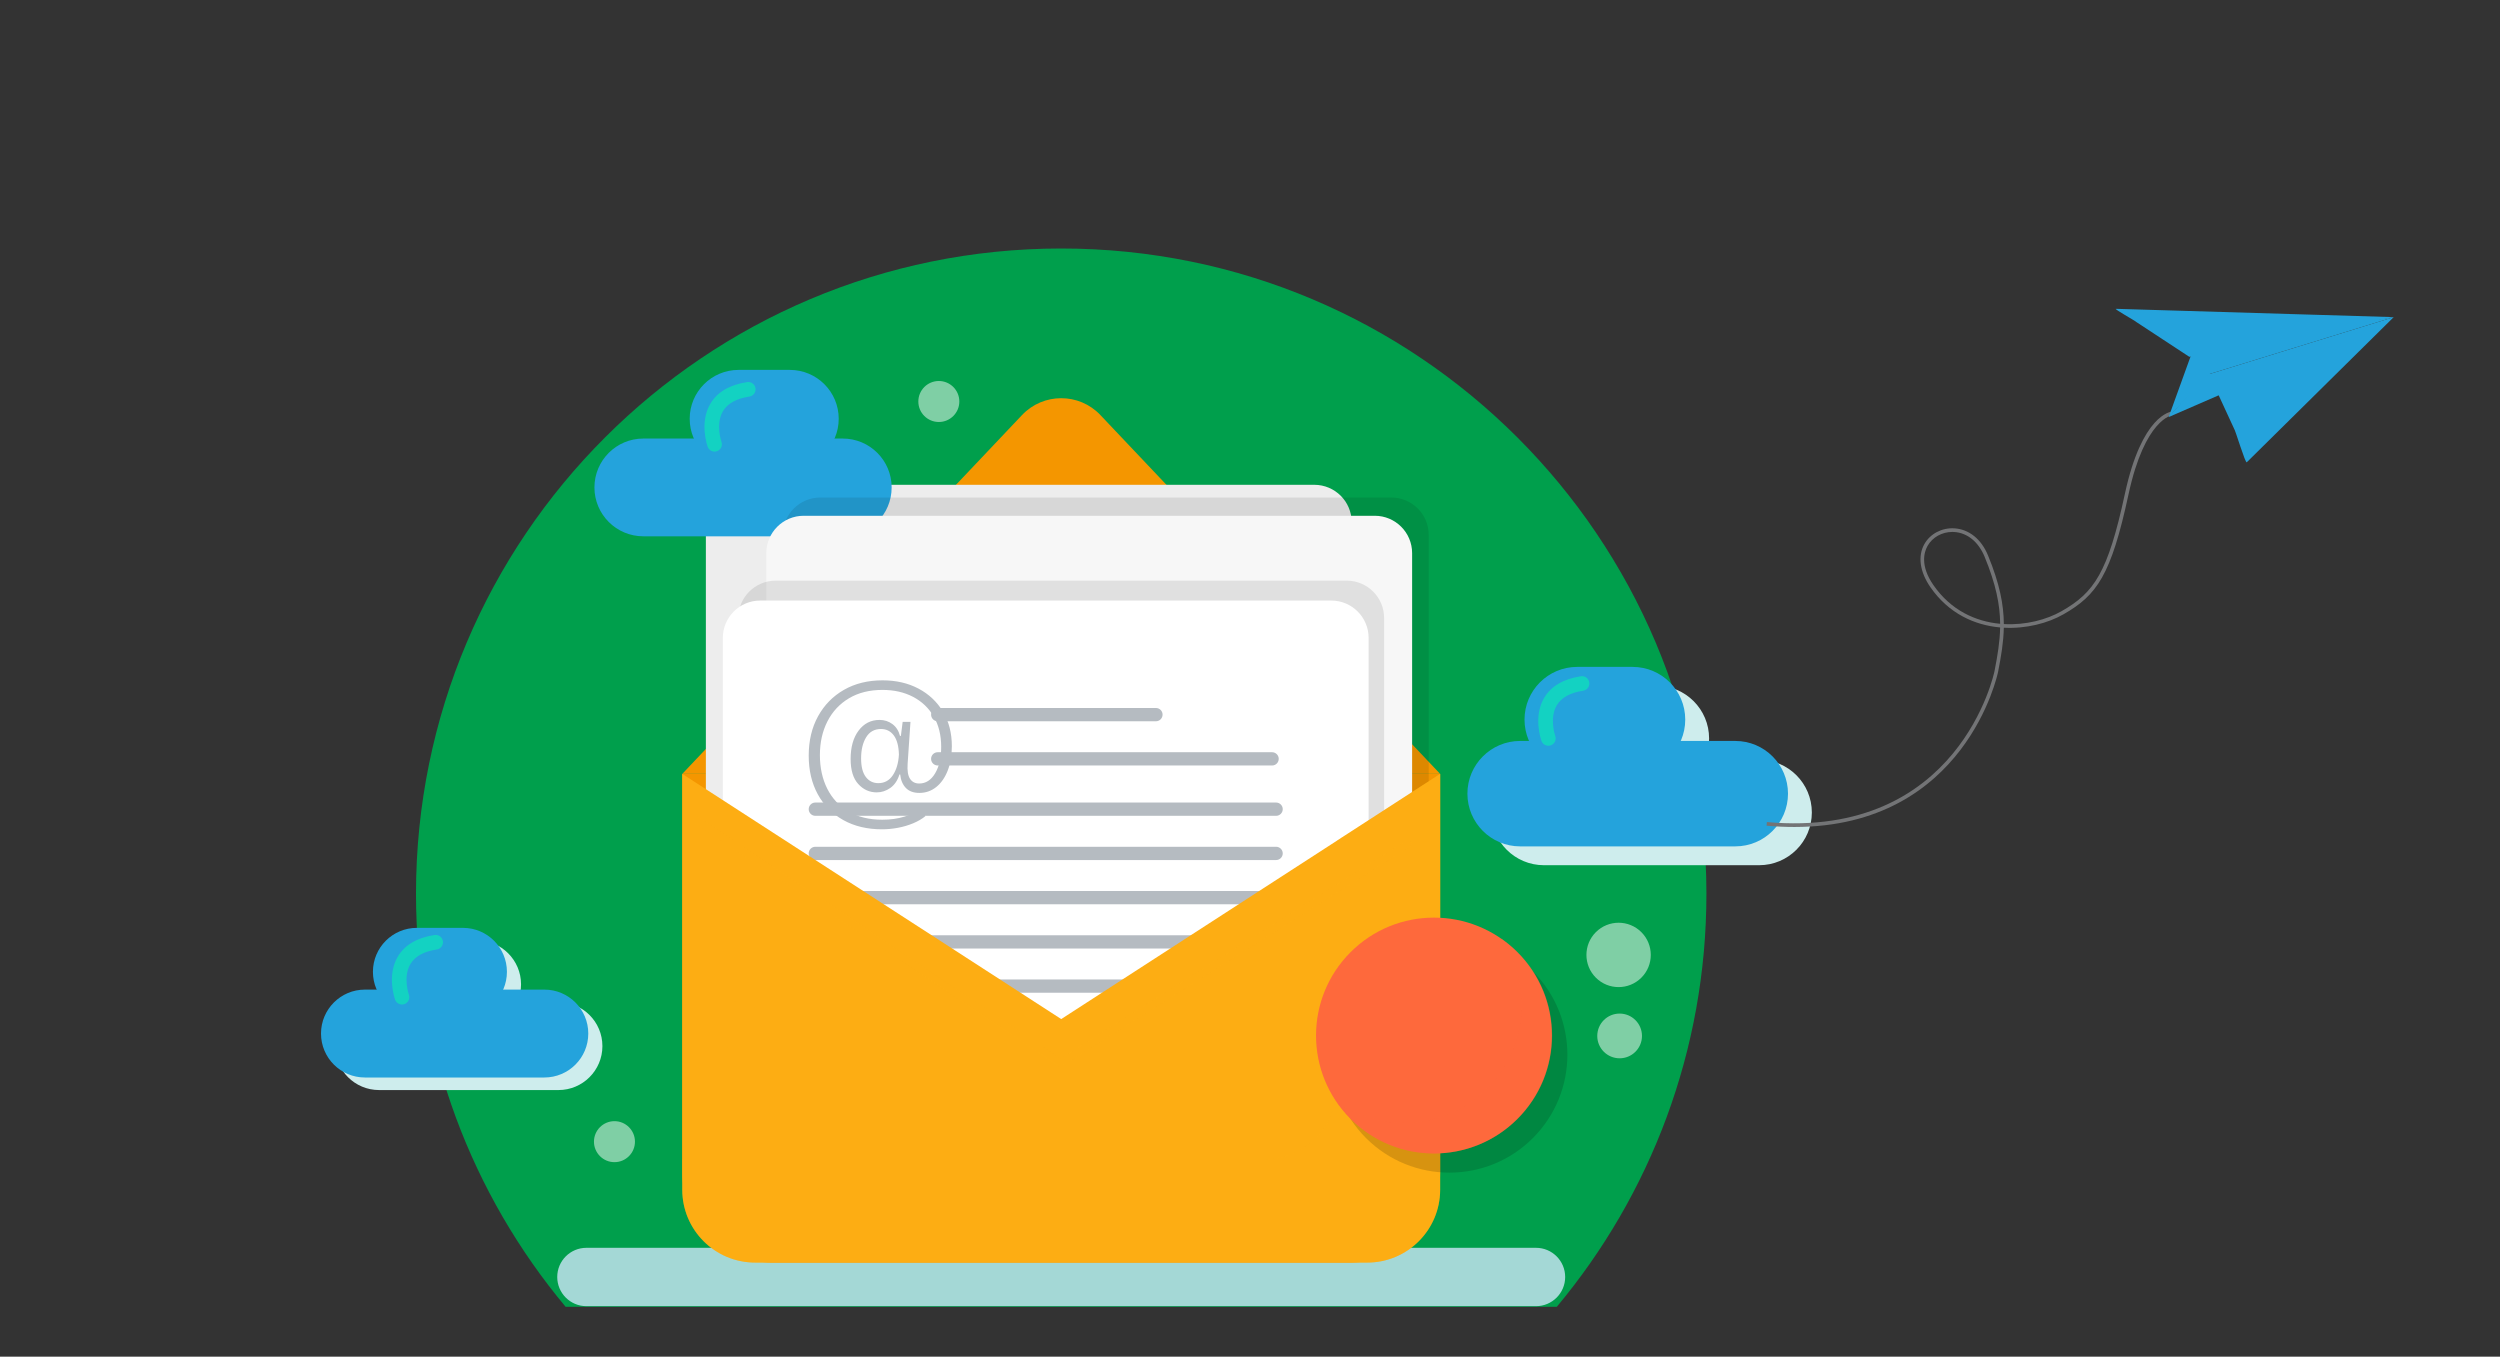
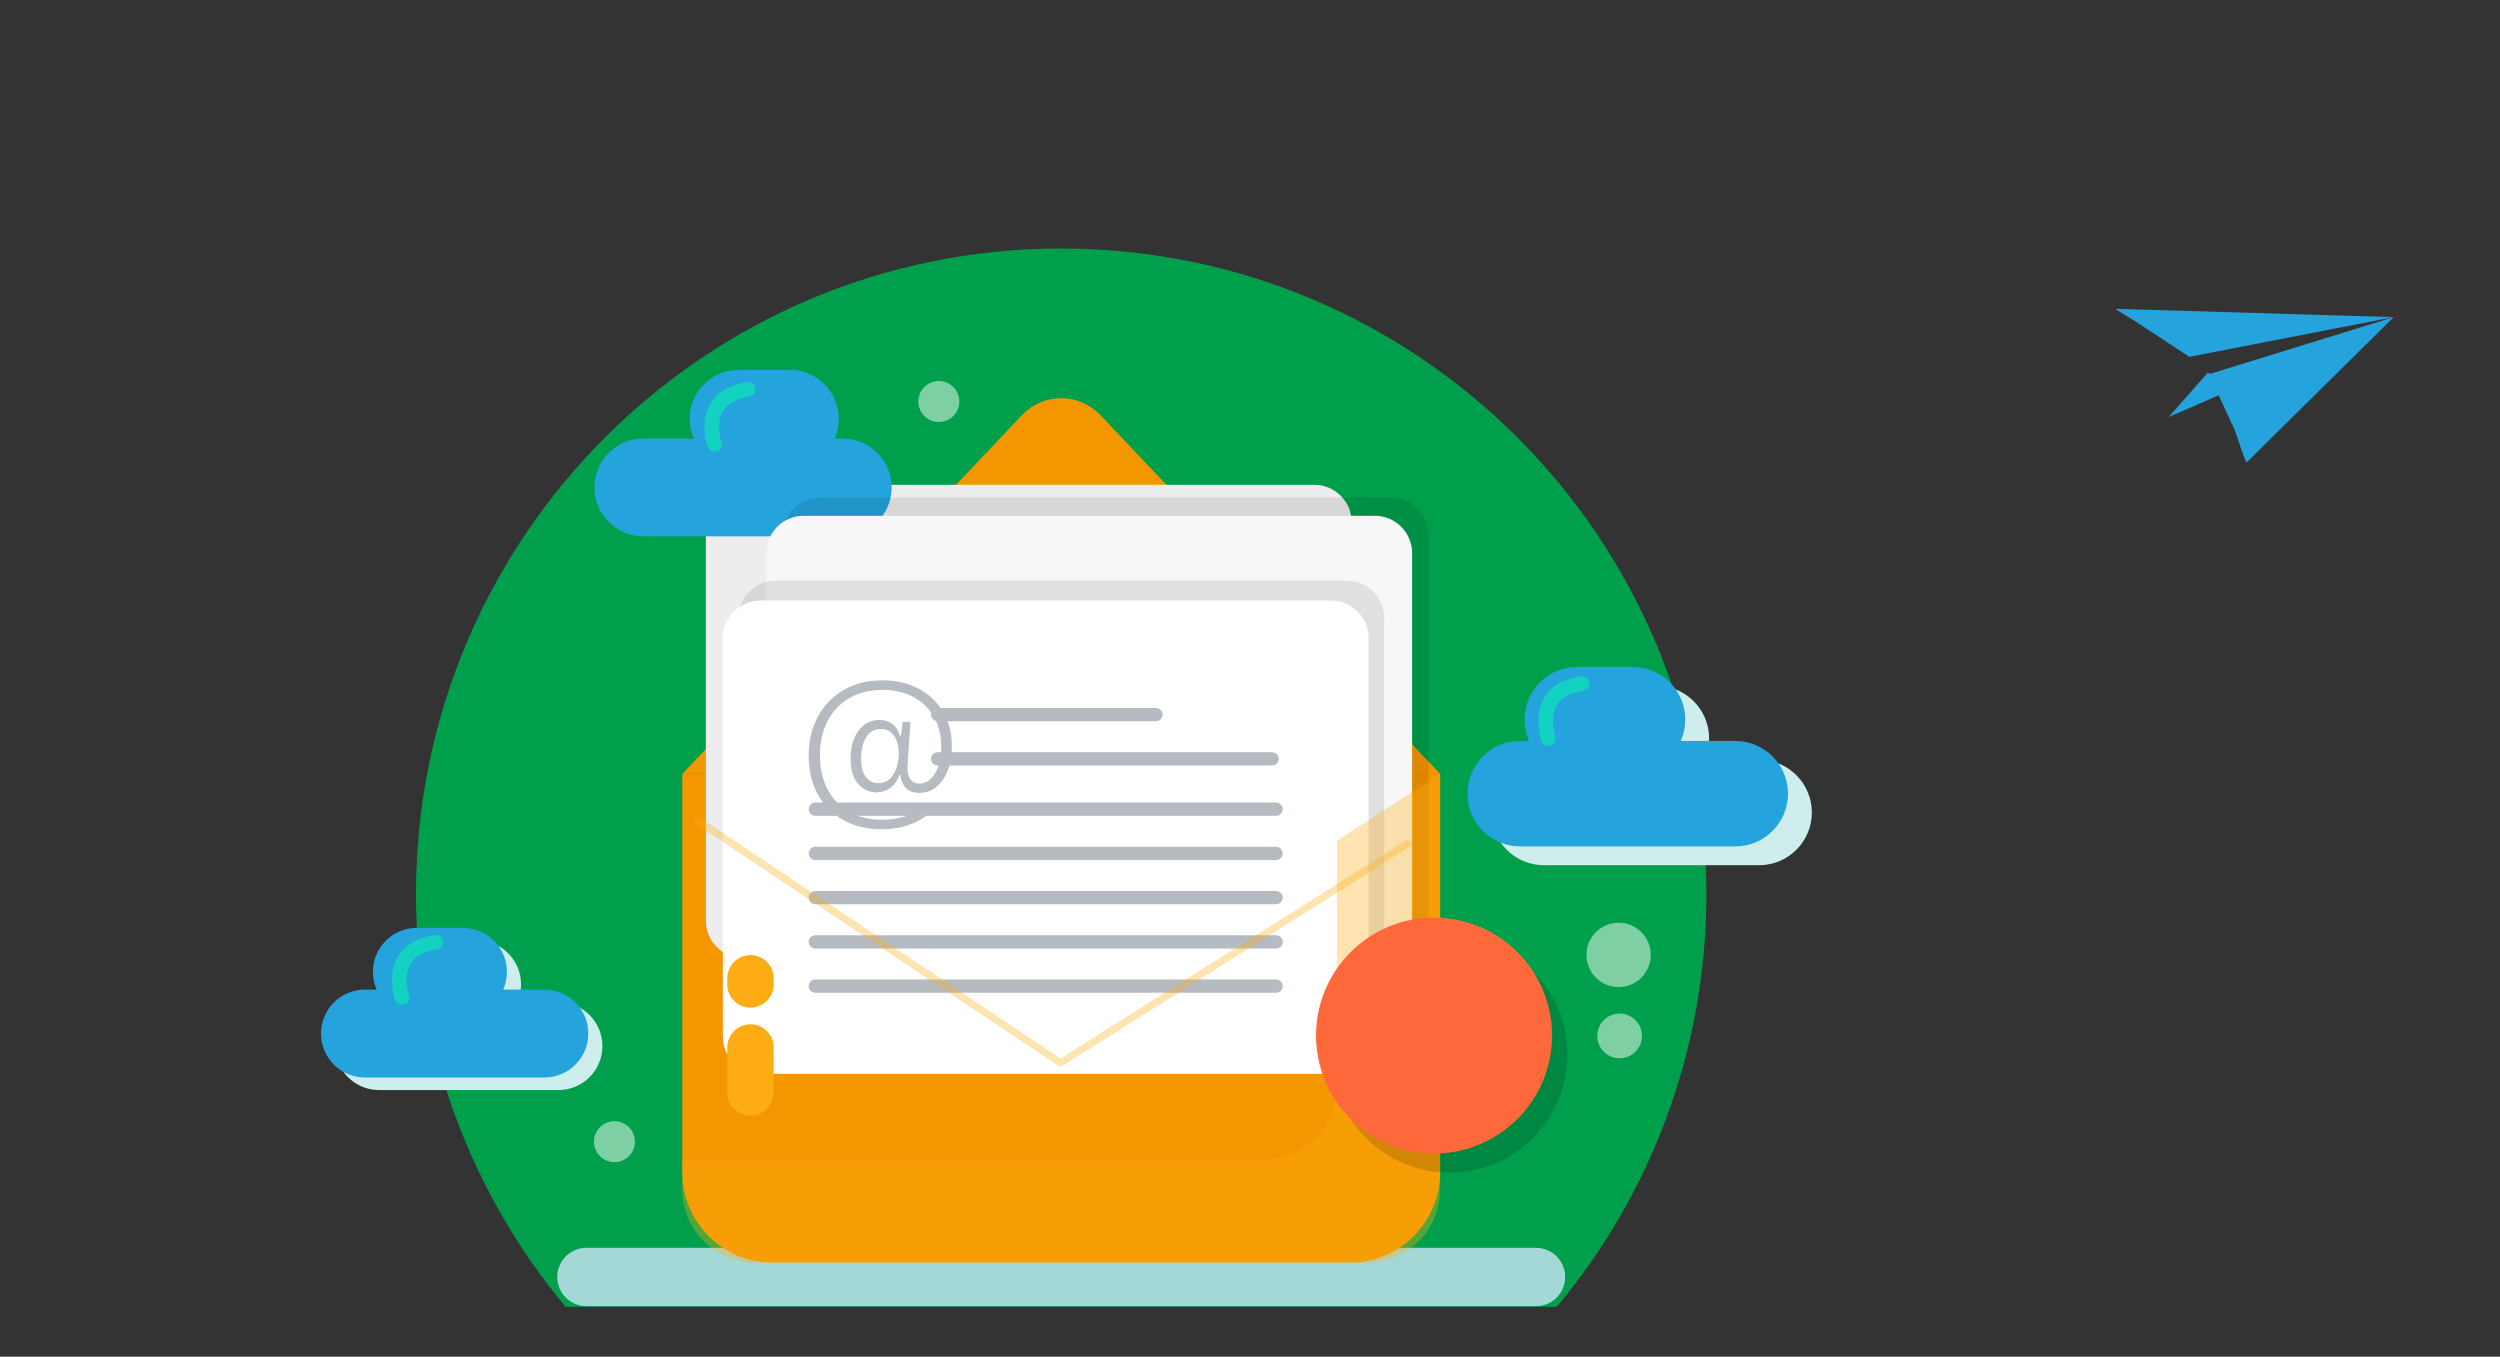
<svg xmlns="http://www.w3.org/2000/svg" id="Layer_1" x="0px" y="0px" viewBox="0 0 457 248" style="enable-background:new 0 0 457 248;" xml:space="preserve">
  <rect x="0" y="0" width="457" height="248" fill="#333333" stroke="none" />
  <style type="text/css">	.st0{fill:#009F4C;}	.st1{fill:#A4D8D6;}	.st2{fill:#F49600;}	.st3{fill:#EDEDED;}	.st4{fill:#24A3DC;}	.st5{opacity:0.095;}	.st6{fill:#020202;}	.st7{fill:#F7F7F7;}	.st8{fill:#FFFFFF;}	.st9{fill:#B5BBC1;}	.st10{fill:#FDAD13;}	.st11{opacity:0.332;}	.st12{opacity:0.149;}	.st13{fill:#FE693C;}	.st14{opacity:0.314;}	.st15{fill:#CEEDED;}	.st16{opacity:0.497;}	.st17{fill:#13D2C2;}	.st18{fill:#737476;}	.st19{fill:#24a3dc;}	.st20{fill:#24a3dc;}	.st21{fill:#24a3dc;}</style>
  <g>
    <path class="st0" d="M311.933,163.37c0,28.723-10.274,55.059-27.351,75.515H103.396c-17.078-20.457-27.351-46.793-27.351-75.515   c0-65.135,52.808-117.944,117.944-117.944S311.933,98.234,311.933,163.37z" />
  </g>
  <g>
    <path class="st1" d="M280.781,238.767H107.196c-2.945,0-5.333-2.387-5.333-5.333v0c0-2.945,2.387-5.333,5.333-5.333h173.585   c2.945,0,5.333,2.387,5.333,5.333v0C286.114,236.379,283.726,238.767,280.781,238.767z" />
  </g>
  <g>
    <path class="st2" d="M246.78,230.797H141.197c-9.1,0-16.477-7.377-16.477-16.477v-72.852h138.536v72.852   C263.257,223.42,255.88,230.797,246.78,230.797z" />
  </g>
  <g>
    <path class="st2" d="M263.257,141.466h-69.268h-69.268l62.104-65.592c3.892-4.11,10.437-4.11,14.329,0L263.257,141.466z" />
  </g>
  <g>
    <path class="st3" d="M240.254,175.14h-104.39c-3.773,0-6.831-3.058-6.831-6.831V95.453c0-3.773,3.058-6.831,6.831-6.831h104.39   c3.773,0,6.831,3.058,6.831,6.831v72.855C247.085,172.081,244.027,175.14,240.254,175.14z" />
  </g>
  <g>
    <g>
      <path class="st4" d="M117.597,98.036h36.463c4.934,0,8.934-4,8.934-8.934v0c0-4.934-4-8.934-8.934-8.934h-36.463    c-4.934,0-8.934,4-8.934,8.934v0C108.663,94.036,112.663,98.036,117.597,98.036z" />
    </g>
    <g>
      <path class="st4" d="M135.01,85.486h9.372c4.934,0,8.934-4,8.934-8.934v0c0-4.934-4-8.934-8.934-8.934h-9.372    c-4.934,0-8.934,4-8.934,8.934v0C126.076,81.487,130.076,85.486,135.01,85.486z" />
    </g>
  </g>
  <g class="st5">
    <path class="st6" d="M254.337,177.465h-104.39c-3.773,0-6.831-3.058-6.831-6.831V97.778c0-3.773,3.058-6.831,6.831-6.831h104.39   c3.773,0,6.831,3.058,6.831,6.831v72.855C261.168,174.406,258.109,177.465,254.337,177.465z" />
  </g>
  <g>
    <path class="st7" d="M251.305,180.8h-104.39c-3.773,0-6.831-3.058-6.831-6.831v-72.855c0-3.773,3.058-6.831,6.831-6.831h104.39   c3.773,0,6.831,3.058,6.831,6.831v72.855C258.136,177.742,255.077,180.8,251.305,180.8z" />
  </g>
  <g class="st5">
    <path class="st6" d="M246.184,192.659h-104.39c-3.773,0-6.831-3.058-6.831-6.831v-72.855c0-3.773,3.058-6.831,6.831-6.831h104.39   c3.773,0,6.831,3.058,6.831,6.831v72.855C253.015,189.601,249.956,192.659,246.184,192.659z" />
  </g>
  <g>
    <path class="st8" d="M243.354,196.298h-104.39c-3.773,0-6.831-3.058-6.831-6.831v-72.855c0-3.773,3.058-6.831,6.831-6.831h104.39   c3.773,0,6.831,3.058,6.831,6.831v72.855C250.185,193.239,247.126,196.298,243.354,196.298z" />
  </g>
  <g>
    <g>
      <path class="st9" d="M233.272,149.131h-84.227c-0.67,0-1.213-0.543-1.213-1.213l0,0c0-0.67,0.543-1.213,1.213-1.213h84.227    c0.67,0,1.213,0.543,1.213,1.213l0,0C234.485,148.588,233.942,149.131,233.272,149.131z" />
    </g>
    <g>
      <path class="st9" d="M233.272,157.216h-84.227c-0.67,0-1.213-0.543-1.213-1.213l0,0c0-0.67,0.543-1.213,1.213-1.213h84.227    c0.67,0,1.213,0.543,1.213,1.213l0,0C234.485,156.673,233.942,157.216,233.272,157.216z" />
    </g>
    <g>
      <path class="st9" d="M233.272,165.302h-84.227c-0.67,0-1.213-0.543-1.213-1.213l0,0c0-0.67,0.543-1.213,1.213-1.213h84.227    c0.67,0,1.213,0.543,1.213,1.213l0,0C234.485,164.759,233.942,165.302,233.272,165.302z" />
    </g>
    <g>
      <path class="st9" d="M233.272,173.388h-84.227c-0.67,0-1.213-0.543-1.213-1.213l0,0c0-0.67,0.543-1.213,1.213-1.213h84.227    c0.67,0,1.213,0.543,1.213,1.213l0,0C234.485,172.845,233.942,173.388,233.272,173.388z" />
    </g>
    <g>
      <path class="st9" d="M233.272,181.474h-84.227c-0.67,0-1.213-0.543-1.213-1.213l0,0c0-0.67,0.543-1.213,1.213-1.213h84.227    c0.67,0,1.213,0.543,1.213,1.213l0,0C234.485,180.931,233.942,181.474,233.272,181.474z" />
    </g>
  </g>
  <g>
-     <path class="st10" d="M263.259,141.468v76.006c0,7.358-5.967,13.325-13.325,13.325H138.043c-7.358,0-13.325-5.967-13.325-13.325   v-76.006l69.271,44.819L263.259,141.468z" />
-   </g>
+     </g>
  <g class="st11">
    <path class="st10" d="M244.387,153.678v44.933c0,7.358-5.959,13.317-13.317,13.317H124.718v5.547   c0,7.358,5.967,13.325,13.325,13.325h111.891c7.358,0,13.325-5.967,13.325-13.325v-76.006L244.387,153.678z" />
  </g>
  <g>
    <path class="st10" d="M137.186,203.958L137.186,203.958c-2.344,0-4.245-1.901-4.245-4.245v-8.228c0-2.344,1.901-4.245,4.245-4.245   h0c2.344,0,4.245,1.901,4.245,4.245v8.228C141.431,202.058,139.531,203.958,137.186,203.958z" />
  </g>
  <g>
    <path class="st10" d="M137.186,184.194L137.186,184.194c-2.344,0-4.245-1.901-4.245-4.245v-1.113c0-2.344,1.901-4.245,4.245-4.245   h0c2.344,0,4.245,1.901,4.245,4.245v1.113C141.431,182.293,139.531,184.194,137.186,184.194z" />
  </g>
  <g>
    <path class="st9" d="M211.306,131.847h-39.89c-0.67,0-1.213-0.543-1.213-1.213l0,0c0-0.67,0.543-1.213,1.213-1.213h39.89   c0.67,0,1.213,0.543,1.213,1.213v0C212.519,131.304,211.976,131.847,211.306,131.847z" />
  </g>
  <g>
    <path class="st9" d="M232.538,139.933h-61.122c-0.67,0-1.213-0.543-1.213-1.213l0,0c0-0.67,0.543-1.213,1.213-1.213h61.122   c0.67,0,1.213,0.543,1.213,1.213l0,0C233.751,139.39,233.208,139.933,232.538,139.933z" />
  </g>
  <g class="st12">
    <ellipse transform="matrix(0.707 -0.707 0.707 0.707 -58.707 243.857)" class="st6" cx="265.009" cy="192.794" rx="21.562" ry="21.562" />
  </g>
  <g>
    <ellipse transform="matrix(0.707 -0.707 0.707 0.707 -57.058 240.83)" class="st13" cx="262.178" cy="189.29" rx="21.562" ry="21.562" />
  </g>
  <g class="st14">
    <path class="st13" d="M283.741,189.287c0,11.91-9.654,21.565-21.565,21.565c-7.374,0-13.883-3.703-17.764-9.363   c3.469,2.377,7.657,3.768,12.177,3.768c11.902,0,21.557-9.654,21.557-21.557c0-4.52-1.391-8.708-3.768-12.177   C280.037,175.404,283.741,181.913,283.741,189.287z" />
  </g>
  <g>
    <g>
      <path class="st13" d="M245.452,190.533c-0.012,0-0.023,0-0.034,0c-1.114-0.019-2.003-0.932-1.988-2.046    c0.079-5.831,3.767-16.907,17.155-17.087c0.009,0,0.019,0,0.028,0c1.103,0,2.006,0.887,2.021,1.994    c0.015,1.117-0.878,2.034-1.994,2.049c-12.767,0.172-13.157,12.578-13.167,13.105C247.45,189.651,246.55,190.533,245.452,190.533z    " />
    </g>
  </g>
  <g>
    <g>
      <path class="st15" d="M69.297,199.262h32.789c4.437,0,8.034-3.597,8.034-8.034v0c0-4.437-3.597-8.034-8.034-8.034H69.297    c-4.437,0-8.034,3.597-8.034,8.034v0C61.264,195.666,64.86,199.262,69.297,199.262z" />
    </g>
    <g>
      <path class="st15" d="M78.787,187.977h8.427c4.437,0,8.034-3.597,8.034-8.034v0c0-4.437-3.597-8.034-8.034-8.034h-8.427    c-4.437,0-8.034,3.597-8.034,8.034v0C70.753,184.38,74.35,187.977,78.787,187.977z" />
    </g>
  </g>
  <g>
    <g>
      <path class="st4" d="M66.715,196.967h32.789c4.437,0,8.034-3.597,8.034-8.034v0c0-4.437-3.597-8.034-8.034-8.034H66.715    c-4.437,0-8.034,3.597-8.034,8.034v0C58.681,193.37,62.278,196.967,66.715,196.967z" />
    </g>
    <g>
      <path class="st4" d="M76.205,185.682h8.427c4.437,0,8.034-3.597,8.034-8.034v0c0-4.437-3.597-8.034-8.034-8.034h-8.427    c-4.437,0-8.034,3.597-8.034,8.034v0C68.171,182.085,71.768,185.682,76.205,185.682z" />
    </g>
  </g>
  <g>
    <g class="st16">
      <path class="st8" d="M175.365,73.394c0,2.069-1.678,3.747-3.747,3.747c-2.069,0-3.747-1.678-3.747-3.747    c0-2.069,1.678-3.747,3.747-3.747C173.688,69.647,175.365,71.325,175.365,73.394z" />
    </g>
    <g class="st16">
      <path class="st8" d="M116.07,208.696c0,2.069-1.678,3.747-3.747,3.747c-2.069,0-3.747-1.678-3.747-3.747    c0-2.069,1.678-3.747,3.747-3.747C114.392,204.949,116.07,206.626,116.07,208.696z" />
    </g>
    <g class="st16">
      <ellipse transform="matrix(0.707 -0.707 0.707 0.707 -36.746 260.379)" class="st8" cx="295.932" cy="174.546" rx="5.884" ry="5.884" />
    </g>
    <g class="st16">
      <path class="st8" d="M300.154,189.369c0,2.257-1.83,4.087-4.087,4.087c-2.257,0-4.087-1.83-4.087-4.087s1.83-4.087,4.087-4.087    C298.324,185.282,300.154,187.112,300.154,189.369z" />
    </g>
  </g>
  <g class="st11">
    <path class="st10" d="M193.854,194.945c-0.129,0-0.259-0.037-0.372-0.112l-66.438-44.337c-0.307-0.205-0.39-0.621-0.185-0.928   c0.206-0.308,0.622-0.39,0.928-0.186l66.077,44.096l63.106-39.793c0.312-0.195,0.726-0.103,0.923,0.21   c0.196,0.312,0.103,0.726-0.21,0.923l-63.473,40.024C194.102,194.911,193.978,194.945,193.854,194.945z" />
  </g>
  <g>
    <g>
      <g>
        <path class="st15" d="M321.569,158.16h-39.331c-5.322,0-9.636-4.314-9.636-9.636v0c0-5.322,4.314-9.636,9.636-9.636h39.331     c5.322,0,9.636,4.314,9.636,9.636v0C331.205,153.845,326.891,158.16,321.569,158.16z" />
      </g>
      <g>
        <path class="st15" d="M302.787,144.623h-10.109c-5.322,0-9.636-4.314-9.636-9.636v0c0-5.322,4.314-9.636,9.636-9.636h10.109     c5.322,0,9.636,4.314,9.636,9.636v0C312.423,140.309,308.109,144.623,302.787,144.623z" />
      </g>
    </g>
    <g>
      <g>
        <path class="st4" d="M317.21,154.718h-39.331c-5.322,0-9.636-4.314-9.636-9.636v0c0-5.322,4.314-9.636,9.636-9.636h39.331     c5.322,0,9.636,4.314,9.636,9.636v0C326.846,150.404,322.532,154.718,317.21,154.718z" />
      </g>
      <g>
        <path class="st4" d="M298.427,141.181h-10.109c-5.322,0-9.636-4.314-9.636-9.636v0c0-5.322,4.314-9.636,9.636-9.636h10.109     c5.322,0,9.636,4.314,9.636,9.636v0C308.064,136.867,303.749,141.181,298.427,141.181z" />
      </g>
    </g>
    <g>
      <path class="st17" d="M283.039,136.323c-0.546,0-1.058-0.336-1.256-0.879c-0.064-0.179-1.566-4.411,0.492-7.882    c1.264-2.131,3.525-3.458,6.722-3.944c0.729-0.107,1.412,0.39,1.524,1.122c0.11,0.731-0.392,1.413-1.122,1.524    c-2.358,0.358-3.978,1.251-4.815,2.652c-1.416,2.37-0.296,5.584-0.284,5.616c0.248,0.695-0.112,1.461-0.806,1.711    C283.344,136.297,283.19,136.323,283.039,136.323z" />
    </g>
    <g>
      <path class="st17" d="M130.623,82.553c-0.546,0-1.058-0.336-1.255-0.879c-0.065-0.178-1.567-4.41,0.492-7.881    c1.264-2.131,3.525-3.458,6.722-3.945c0.726-0.111,1.413,0.391,1.524,1.122c0.111,0.73-0.391,1.413-1.122,1.524    c-2.358,0.359-3.978,1.251-4.815,2.652c-1.417,2.371-0.296,5.585-0.285,5.617c0.248,0.694-0.112,1.46-0.806,1.71    C130.928,82.527,130.774,82.553,130.623,82.553z" />
    </g>
    <g>
      <path class="st17" d="M73.484,183.625c-0.546,0-1.058-0.336-1.255-0.879c-0.065-0.179-1.567-4.411,0.492-7.882    c1.264-2.132,3.525-3.459,6.721-3.945c0.729-0.108,1.413,0.392,1.524,1.122s-0.391,1.413-1.122,1.524    c-2.358,0.358-3.978,1.251-4.814,2.651c-1.417,2.371-0.296,5.585-0.285,5.617c0.248,0.695-0.112,1.461-0.806,1.711    C73.789,183.599,73.635,183.625,73.484,183.625z" />
    </g>
  </g>
  <g>
    <g>
-       <path class="st18" d="M328.007,151.173c-1.626,0-3.315-0.075-5.081-0.234l0.061-0.666c35.185,3.16,41.553-27.293,41.613-27.602    c0.559-2.865,0.981-5.376,1.025-7.973c-4.662-0.416-9.407-2.528-12.751-7.368c-1.938-2.806-2.338-5.677-1.095-7.876    c1.064-1.887,3.218-3.016,5.488-2.873c2.68,0.167,4.92,1.974,6.146,4.958c2.108,5.134,2.868,8.949,2.89,12.541    c3.966,0.224,7.817-0.792,10.569-2.364c5.938-3.393,8.442-6.97,11.562-21.457c3.113-14.457,8.402-15.01,8.626-15.027l0.049,0.667    c-0.047,0.004-5.033,0.63-8.021,14.5c-3.174,14.737-5.751,18.393-11.885,21.897c-2.839,1.622-6.813,2.671-10.905,2.449    c-0.051,2.622-0.479,5.161-1.043,8.053C365.198,123.097,359.336,151.173,328.007,151.173z M356.885,97.238    c-1.887,0-3.636,0.974-4.523,2.545c-0.653,1.157-1.384,3.625,1.063,7.167c3.199,4.63,7.736,6.665,12.203,7.079    c-0.03-3.507-0.779-7.234-2.834-12.237c-1.125-2.737-3.154-4.394-5.568-4.544C357.111,97.241,356.998,97.238,356.885,97.238z" />
-     </g>
+       </g>
  </g>
  <g>
    <g>
      <polygon class="st19" points="396.433,76.236 408.018,71.199 403.608,68.099   " />
    </g>
    <g>
      <g>
-         <polygon class="st20" points="400.736,64.327 396.433,76.236 403.793,68.401 437.566,57.971 400.778,63.551    " />
-       </g>
+         </g>
      <g>
        <path class="st21" d="M390.593,58.912l9.611,6.314l37.362-7.256l-50.773-1.517C386.353,56.449,390.277,58.605,390.593,58.912z" />
      </g>
      <g>
        <path class="st21" d="M437.566,57.971l-33.773,10.431l4.569,9.901c0.251,0.255,2.07,6.429,2.347,6.203L437.566,57.971z" />
      </g>
    </g>
  </g>
  <g>
    <g>
      <path class="st9" d="M154.163,149.913c-2.013-1.126-3.571-2.699-4.674-4.723c-1.104-2.023-1.656-4.377-1.656-7.06    c0-2.728,0.568-5.123,1.704-7.191c1.137-2.066,2.716-3.679,4.74-4.837c2.023-1.158,4.377-1.737,7.06-1.737    c2.467,0,4.653,0.503,6.557,1.509c1.904,1.006,3.397,2.414,4.48,4.22c1.082,1.808,1.623,3.911,1.623,6.314    c0,1.667-0.249,3.144-0.747,4.431c-0.498,1.288-1.196,2.294-2.093,3.02c-0.899,0.725-1.932,1.087-3.1,1.087    c-1.061,0-1.883-0.302-2.467-0.91c-0.584-0.605-0.931-1.428-1.039-2.467h-0.13c-0.346,1.104-0.904,1.926-1.671,2.467    c-0.769,0.542-1.597,0.812-2.484,0.812c-1.32,0-2.446-0.508-3.376-1.526c-0.931-1.017-1.396-2.542-1.396-4.577    c0-2.164,0.487-3.896,1.461-5.194c0.973-1.298,2.25-1.948,3.83-1.948c0.887,0,1.671,0.255,2.353,0.763    c0.682,0.509,1.141,1.229,1.38,2.159h0.162l0.325-2.564h1.428l-0.52,7.661c-0.086,1.256,0.06,2.17,0.439,2.743    c0.378,0.574,0.936,0.861,1.671,0.861c1.212,0,2.186-0.623,2.922-1.867c0.735-1.244,1.103-2.851,1.103-4.821    c0-2.142-0.454-3.993-1.363-5.551c-0.909-1.558-2.17-2.76-3.782-3.604c-1.612-0.844-3.479-1.266-5.6-1.266    c-2.359,0-4.393,0.509-6.103,1.526c-1.71,1.018-3.025,2.424-3.944,4.22c-0.92,1.797-1.38,3.852-1.38,6.168    c0,2.316,0.449,4.366,1.347,6.151s2.202,3.177,3.912,4.171c1.709,0.995,3.755,1.494,6.135,1.494c1.493,0,2.851-0.19,4.074-0.569    c1.222-0.378,2.256-0.904,3.1-1.575l0.714,1.494c-0.606,0.498-1.347,0.93-2.223,1.298c-0.876,0.368-1.807,0.643-2.792,0.828    c-0.985,0.183-1.953,0.275-2.905,0.275C158.534,151.601,156.175,151.038,154.163,149.913z M163.219,141.7    c0.649-0.974,1.017-2.229,1.104-3.766c-0.044-1.558-0.357-2.726-0.941-3.506c-0.585-0.779-1.364-1.168-2.338-1.168    c-1.19,0-2.093,0.503-2.71,1.509c-0.617,1.006-0.925,2.3-0.925,3.879c0,1.494,0.286,2.619,0.86,3.376    c0.573,0.758,1.336,1.136,2.289,1.136C161.683,143.161,162.57,142.674,163.219,141.7z" />
    </g>
  </g>
</svg>